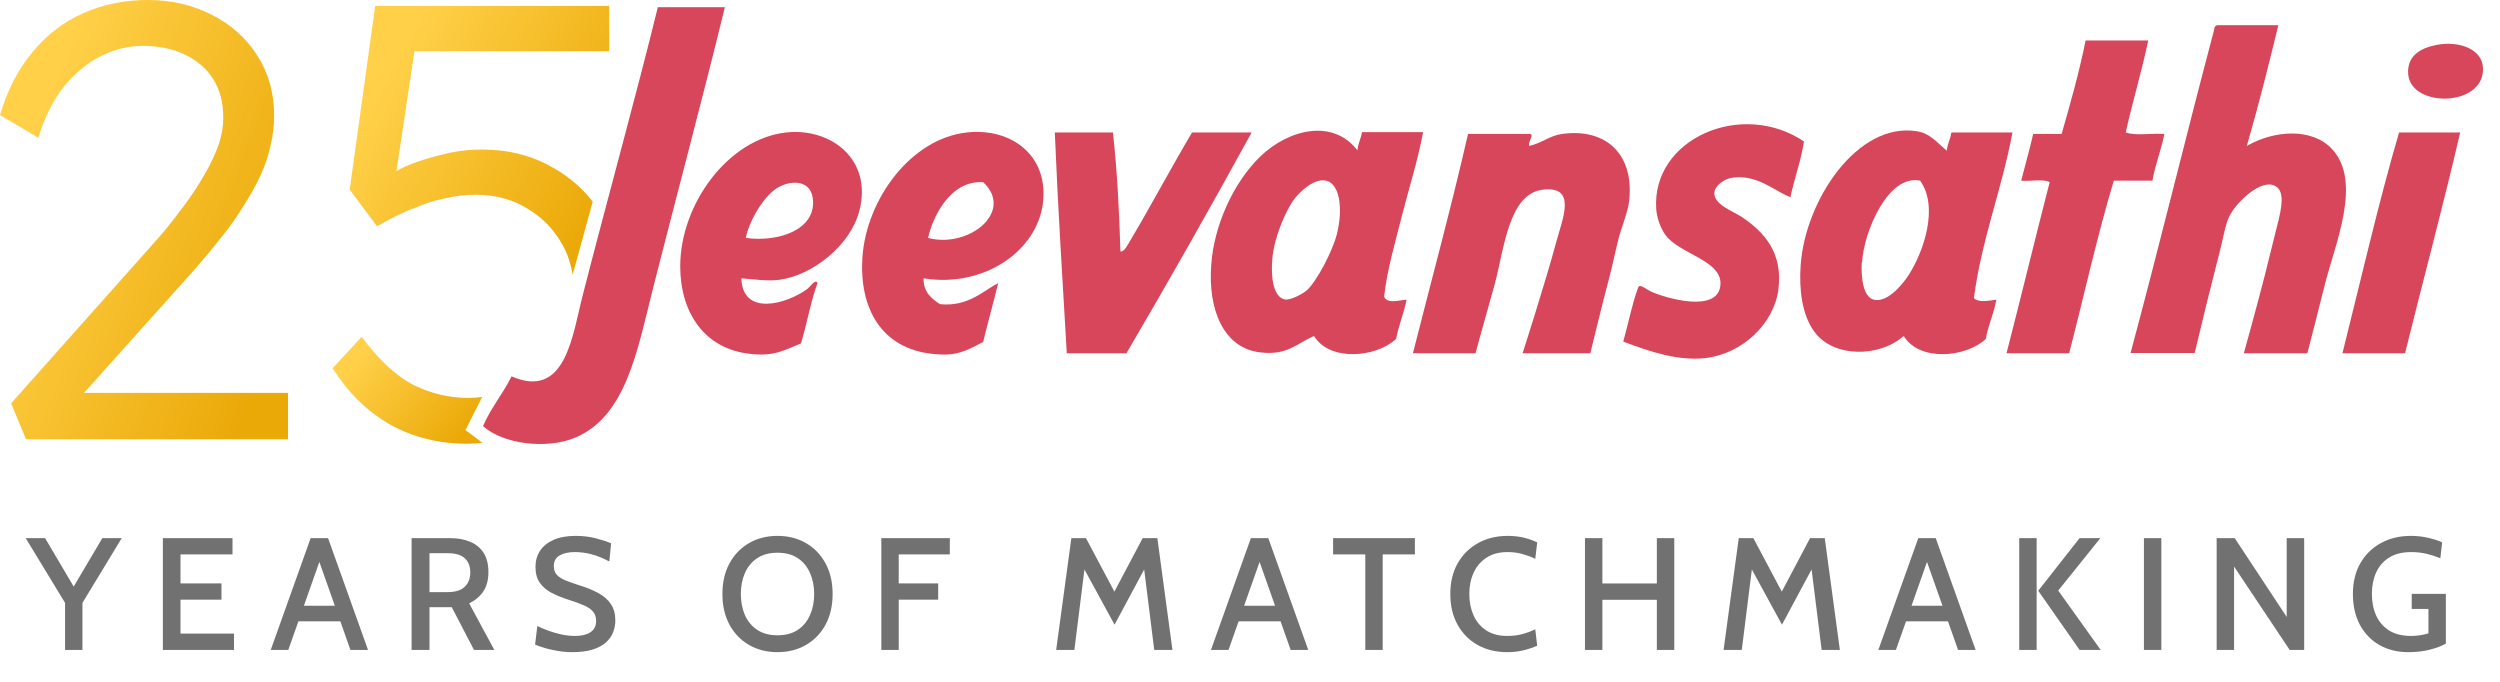
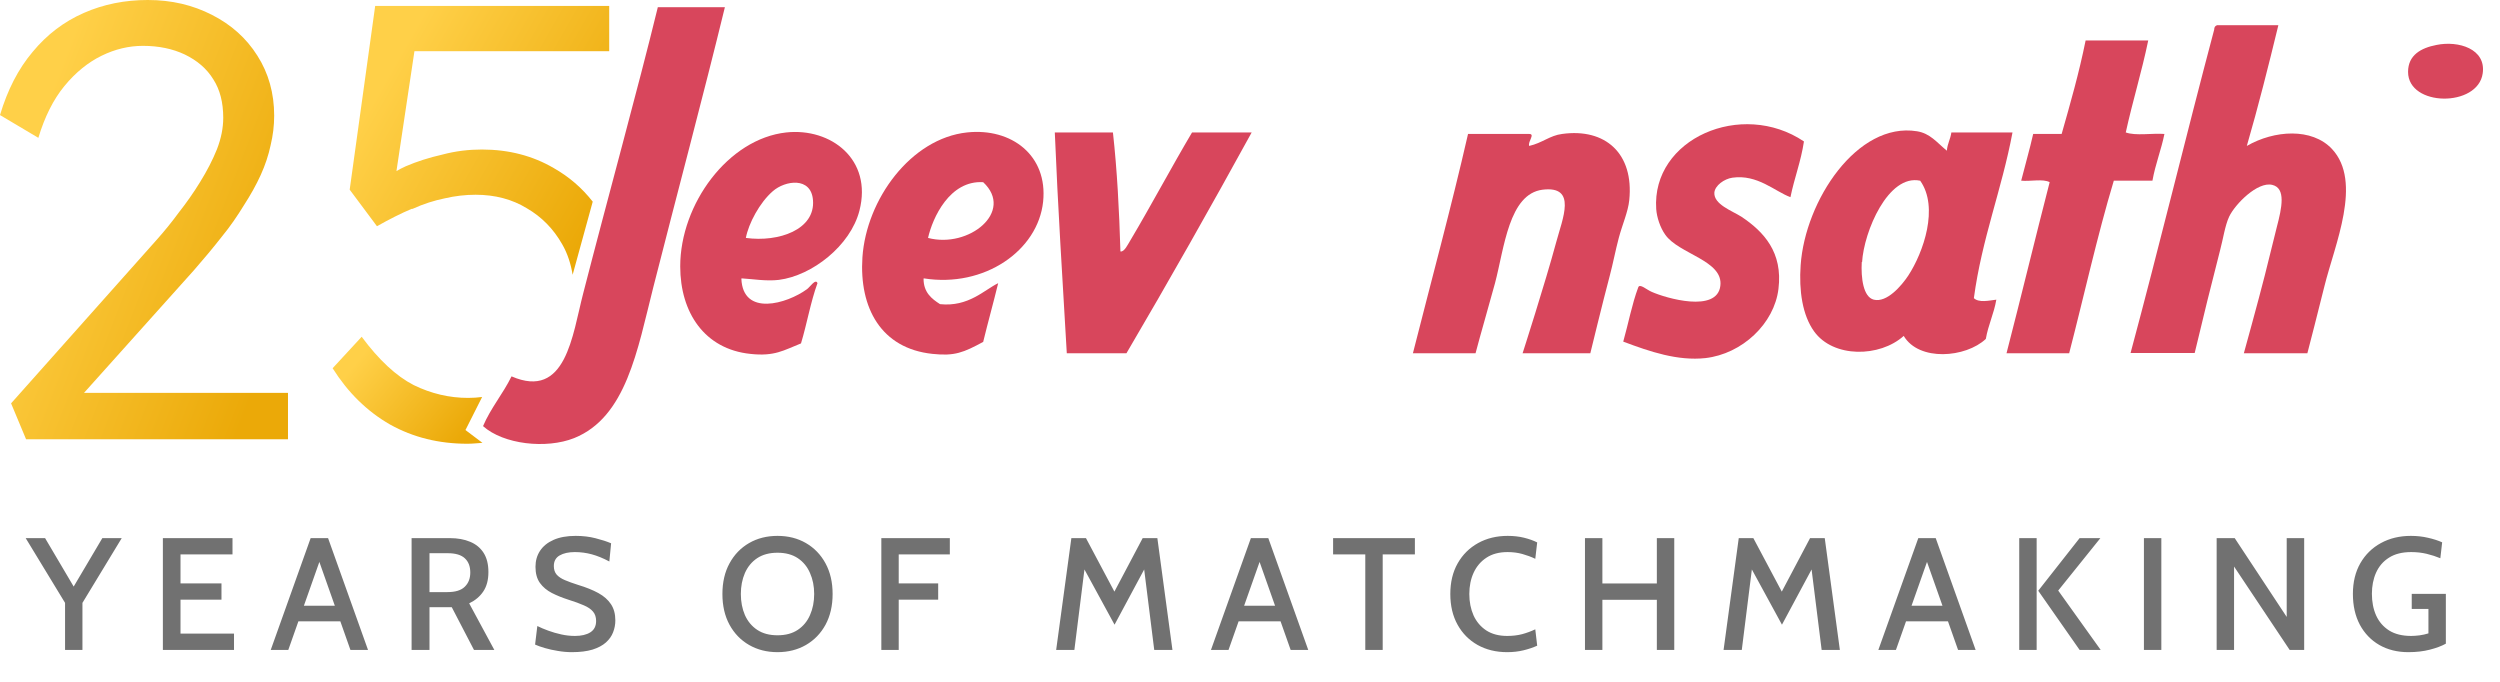
<svg xmlns="http://www.w3.org/2000/svg" width="88" height="24" viewBox="0 0 88 24" fill="none">
  <g clip-path="url(#clip0_299_1046)">
    <path d="M2.29 22.877V21.221L0.904 18.942H1.587L2.737 20.89H2.45L3.602 18.942H4.285L2.902 21.221V22.877H2.29ZM5.733 22.877V18.942H8.184V19.515H6.354V20.535H7.796V21.109H6.354V22.303H8.237V22.877H5.733ZM12.076 21.87H10.407V21.322H12.076V21.87ZM11.157 19.54H11.326L10.148 22.877H9.53L10.935 18.942H11.548L12.954 22.877H12.335L11.157 19.54ZM14.488 22.877V18.942H15.835C16.108 18.942 16.346 18.985 16.549 19.071C16.753 19.155 16.911 19.285 17.024 19.462C17.136 19.638 17.192 19.863 17.192 20.136C17.192 20.413 17.132 20.641 17.012 20.819C16.895 20.995 16.729 21.135 16.515 21.238L17.4 22.877H16.684L15.902 21.373C15.897 21.373 15.892 21.373 15.888 21.373C15.884 21.373 15.88 21.373 15.874 21.373H15.118V22.877H14.488ZM15.118 20.842H15.75C16.03 20.842 16.233 20.779 16.36 20.653C16.49 20.528 16.554 20.361 16.554 20.153C16.554 19.938 16.491 19.771 16.363 19.653C16.236 19.533 16.035 19.473 15.762 19.473H15.118V20.842ZM20.131 22.956C19.97 22.956 19.806 22.942 19.639 22.913C19.474 22.887 19.321 22.853 19.181 22.812C19.04 22.771 18.925 22.73 18.835 22.689L18.914 22.036C19.028 22.093 19.156 22.147 19.299 22.199C19.443 22.252 19.595 22.296 19.754 22.331C19.913 22.367 20.075 22.385 20.238 22.385C20.464 22.385 20.645 22.343 20.78 22.258C20.915 22.172 20.983 22.039 20.983 21.859C20.983 21.724 20.947 21.615 20.876 21.53C20.804 21.444 20.697 21.37 20.552 21.308C20.41 21.245 20.228 21.178 20.007 21.109C19.795 21.041 19.601 20.963 19.425 20.873C19.251 20.783 19.111 20.666 19.006 20.521C18.901 20.375 18.849 20.185 18.849 19.951C18.849 19.739 18.902 19.552 19.009 19.389C19.118 19.224 19.277 19.095 19.487 19.003C19.697 18.91 19.956 18.863 20.266 18.863C20.517 18.863 20.75 18.891 20.966 18.947C21.183 19.002 21.365 19.061 21.511 19.124L21.449 19.765C21.232 19.649 21.026 19.565 20.831 19.512C20.638 19.46 20.439 19.433 20.235 19.433C20.014 19.433 19.835 19.473 19.698 19.552C19.563 19.63 19.495 19.755 19.495 19.925C19.495 20.049 19.528 20.149 19.594 20.226C19.66 20.301 19.756 20.366 19.883 20.42C20.011 20.474 20.166 20.531 20.35 20.589C20.629 20.673 20.866 20.769 21.061 20.875C21.256 20.982 21.404 21.113 21.505 21.266C21.608 21.42 21.66 21.61 21.66 21.837C21.66 21.983 21.634 22.122 21.581 22.256C21.531 22.389 21.446 22.509 21.328 22.615C21.21 22.72 21.053 22.804 20.856 22.866C20.661 22.925 20.419 22.956 20.131 22.956ZM27.368 22.956C26.994 22.956 26.66 22.871 26.368 22.703C26.075 22.534 25.846 22.297 25.679 21.991C25.512 21.684 25.429 21.323 25.429 20.909C25.429 20.495 25.512 20.135 25.679 19.83C25.846 19.523 26.075 19.285 26.368 19.116C26.66 18.947 26.994 18.863 27.368 18.863C27.743 18.863 28.077 18.947 28.369 19.116C28.661 19.285 28.891 19.523 29.058 19.83C29.224 20.135 29.308 20.495 29.308 20.909C29.308 21.323 29.224 21.684 29.058 21.991C28.891 22.297 28.661 22.534 28.369 22.703C28.077 22.871 27.743 22.956 27.368 22.956ZM27.368 22.362C27.653 22.362 27.891 22.299 28.082 22.171C28.273 22.044 28.417 21.87 28.512 21.651C28.61 21.43 28.659 21.183 28.659 20.909C28.659 20.636 28.61 20.389 28.512 20.17C28.417 19.949 28.273 19.774 28.082 19.647C27.891 19.52 27.653 19.456 27.368 19.456C27.084 19.456 26.846 19.52 26.654 19.647C26.463 19.774 26.319 19.949 26.221 20.17C26.126 20.389 26.078 20.636 26.078 20.909C26.078 21.183 26.126 21.43 26.221 21.651C26.319 21.87 26.463 22.044 26.654 22.171C26.846 22.299 27.084 22.362 27.368 22.362ZM31.023 22.877V18.942H33.434V19.515H31.635V20.535H33.024V21.109H31.635V22.877H31.023ZM37.177 22.877L37.712 18.942H38.226L39.227 20.825L40.222 18.942H40.739L41.27 22.877H40.629L40.241 19.774L40.404 19.805L39.232 21.989L38.043 19.807L38.206 19.776L37.818 22.877H37.177ZM45.173 21.87H43.503V21.322H45.173V21.87ZM44.253 19.54H44.422L43.244 22.877H42.626L44.031 18.942H44.644L46.05 22.877H45.431L44.253 19.54ZM48.058 22.877V19.515H46.925V18.942H49.804V19.515H48.671V22.877H48.058ZM53.05 22.956C52.66 22.956 52.314 22.871 52.012 22.703C51.712 22.534 51.477 22.297 51.307 21.991C51.136 21.684 51.051 21.323 51.051 20.909C51.051 20.495 51.137 20.135 51.31 19.83C51.484 19.523 51.724 19.285 52.029 19.116C52.335 18.947 52.682 18.863 53.072 18.863C53.274 18.863 53.465 18.884 53.643 18.927C53.821 18.971 53.976 19.026 54.109 19.093L54.042 19.67C53.901 19.602 53.75 19.546 53.589 19.501C53.428 19.456 53.254 19.433 53.066 19.433C52.77 19.433 52.523 19.499 52.324 19.63C52.126 19.759 51.975 19.936 51.872 20.159C51.771 20.38 51.72 20.63 51.72 20.909C51.72 21.188 51.77 21.439 51.869 21.663C51.97 21.884 52.119 22.06 52.316 22.191C52.515 22.32 52.76 22.385 53.052 22.385C53.245 22.385 53.421 22.364 53.578 22.323C53.737 22.28 53.892 22.223 54.042 22.152L54.109 22.728C53.965 22.793 53.804 22.848 53.626 22.891C53.45 22.934 53.258 22.956 53.05 22.956ZM55.791 22.877V18.942H56.404V20.538H58.321V18.942H58.934V22.877H58.321V21.114H56.404V22.877H55.791ZM60.67 22.877L61.204 18.942H61.718L62.719 20.825L63.714 18.942H64.231L64.763 22.877H64.122L63.734 19.774L63.897 19.805L62.725 21.989L61.536 19.807L61.699 19.776L61.311 22.877H60.67ZM68.665 21.87H66.995V21.322H68.665V21.87ZM67.746 19.54H67.915L66.737 22.877H66.118L67.524 18.942H68.137L69.542 22.877H68.924L67.746 19.54ZM73.202 22.877L71.746 20.794L73.202 18.942H73.933L72.449 20.788L73.944 22.877H73.202ZM71.077 22.877V18.942H71.69V22.877H71.077ZM75.466 22.877V18.942H76.079V22.877H75.466ZM78.026 22.877V18.942H78.662L80.492 21.716V18.942H81.107V22.877H80.596L78.639 19.942V22.877H78.026ZM84.772 22.956C84.386 22.956 84.046 22.871 83.752 22.703C83.46 22.534 83.231 22.296 83.066 21.989C82.903 21.681 82.822 21.32 82.822 20.904C82.822 20.491 82.909 20.132 83.083 19.827C83.259 19.52 83.501 19.283 83.808 19.116C84.116 18.947 84.468 18.863 84.865 18.863C85.075 18.863 85.276 18.885 85.467 18.93C85.658 18.973 85.824 19.027 85.964 19.09L85.9 19.65C85.751 19.588 85.592 19.537 85.422 19.495C85.251 19.454 85.069 19.433 84.874 19.433C84.557 19.433 84.296 19.499 84.092 19.63C83.888 19.759 83.736 19.936 83.637 20.159C83.539 20.38 83.491 20.627 83.491 20.901C83.491 21.187 83.54 21.442 83.64 21.665C83.741 21.888 83.894 22.064 84.098 22.194C84.302 22.321 84.56 22.385 84.871 22.385C84.955 22.385 85.053 22.378 85.163 22.365C85.274 22.35 85.38 22.327 85.481 22.295V21.435H84.893V20.904H86.094V22.657C85.945 22.74 85.758 22.81 85.531 22.868C85.305 22.927 85.052 22.956 84.772 22.956Z" fill="#717171" />
    <path fill-rule="evenodd" clip-rule="evenodd" d="M80.196 0.896C79.848 2.331 79.489 3.755 79.088 5.137C80.059 4.578 81.377 4.493 82.084 5.242C83.171 6.402 82.179 8.618 81.82 10.073C81.694 10.601 81.219 12.436 81.219 12.436H78.983C78.983 12.436 79.489 10.611 79.721 9.693C79.848 9.208 79.975 8.649 80.143 7.995C80.323 7.31 80.47 6.624 79.985 6.508C79.468 6.381 78.677 7.183 78.466 7.626C78.319 7.942 78.255 8.407 78.15 8.797C77.865 9.904 77.527 11.265 77.253 12.425H74.996C75.998 8.702 76.947 4.778 77.939 1.044C77.939 0.949 77.981 0.907 78.044 0.886H80.196V0.896Z" fill="#D8465C" />
    <path fill-rule="evenodd" clip-rule="evenodd" d="M75.618 1.424C75.386 2.542 75.07 3.554 74.827 4.662C75.175 4.788 75.756 4.683 76.188 4.715C76.072 5.284 75.872 5.769 75.766 6.36H74.406C73.825 8.29 73.351 10.442 72.834 12.436H70.629C71.136 10.474 71.642 8.375 72.148 6.413C71.916 6.286 71.463 6.392 71.146 6.36C71.283 5.812 71.442 5.274 71.568 4.715H72.57C72.876 3.639 73.182 2.573 73.414 1.424H75.618Z" fill="#D8465C" />
    <path fill-rule="evenodd" clip-rule="evenodd" d="M85.766 1.582C86.536 1.424 87.517 1.719 87.391 2.584C87.222 3.786 84.764 3.765 84.764 2.531C84.764 1.94 85.218 1.687 85.766 1.582Z" fill="#D8465C" />
    <path fill-rule="evenodd" clip-rule="evenodd" d="M63.499 4.979C63.393 5.685 63.161 6.265 63.024 6.94C62.476 6.74 61.864 6.128 60.978 6.255C60.693 6.297 60.366 6.529 60.345 6.782C60.324 7.194 60.957 7.415 61.294 7.626C62.085 8.153 62.761 8.881 62.602 10.168C62.455 11.392 61.326 12.457 60.029 12.605C59.058 12.71 58.088 12.383 57.138 12.025C57.318 11.392 57.444 10.706 57.666 10.115C57.718 9.968 57.961 10.2 58.141 10.274C58.636 10.495 60.44 11.023 60.556 10.063C60.672 9.166 59.09 8.945 58.615 8.259C58.436 8.006 58.32 7.647 58.299 7.362C58.13 4.884 61.305 3.502 63.499 4.979Z" fill="#D8465C" />
-     <path fill-rule="evenodd" clip-rule="evenodd" d="M47.782 5.284C47.803 5.041 47.909 4.883 47.941 4.651H50.092C49.913 5.642 49.596 6.613 49.354 7.573C49.111 8.543 48.827 9.482 48.721 10.442C48.827 10.706 49.248 10.568 49.512 10.547C49.417 11.033 49.238 11.433 49.143 11.929C48.436 12.594 46.791 12.731 46.253 11.824C45.641 12.098 45.303 12.52 44.365 12.404C43.057 12.256 42.519 10.885 42.635 9.324C42.73 7.952 43.405 6.434 44.365 5.505C45.377 4.535 46.928 4.176 47.782 5.294V5.284ZM45.578 6.982C45.261 7.393 44.85 8.353 44.787 9.102C44.723 9.809 44.839 10.442 45.209 10.537C45.43 10.589 45.873 10.326 46 10.22C46.348 9.904 46.896 8.86 47.054 8.258C47.286 7.362 47.181 6.307 46.527 6.349C46.158 6.37 45.768 6.75 45.578 6.982Z" fill="#D8465C" />
    <path fill-rule="evenodd" clip-rule="evenodd" d="M68.53 5.295C68.551 5.053 68.657 4.894 68.688 4.662H70.84C70.46 6.688 69.764 8.386 69.48 10.495C69.659 10.664 70.007 10.58 70.271 10.548C70.186 11.044 69.986 11.434 69.901 11.93C69.195 12.594 67.549 12.732 67.011 11.824C66.167 12.584 64.532 12.605 63.857 11.666C63.446 11.097 63.319 10.232 63.383 9.335C63.541 7.057 65.376 4.283 67.475 4.62C67.939 4.694 68.161 5 68.53 5.306V5.295ZM65.534 9.219C65.503 9.789 65.587 10.453 65.956 10.548C66.421 10.664 66.937 10.052 67.169 9.704C67.707 8.882 68.256 7.299 67.591 6.361C66.463 6.118 65.608 8.154 65.545 9.23L65.534 9.219Z" fill="#D8465C" />
    <path fill-rule="evenodd" clip-rule="evenodd" d="M26.096 9.81C26.149 11.149 27.699 10.696 28.406 10.179C28.501 10.116 28.712 9.789 28.775 9.968C28.532 10.633 28.406 11.392 28.195 12.088C27.583 12.331 27.267 12.552 26.412 12.457C24.799 12.289 23.944 11.002 23.944 9.377C23.944 7.183 25.632 4.884 27.678 4.662C29.25 4.494 30.716 5.612 30.252 7.415C29.935 8.65 28.585 9.704 27.414 9.852C26.971 9.905 26.486 9.82 26.107 9.799L26.096 9.81ZM28.617 7.046C28.554 6.213 27.636 6.35 27.203 6.73C26.739 7.131 26.349 7.869 26.254 8.375C27.414 8.534 28.701 8.08 28.617 7.046Z" fill="#D8465C" />
    <path fill-rule="evenodd" clip-rule="evenodd" d="M32.509 9.81C32.509 10.295 32.794 10.517 33.089 10.706C34.091 10.812 34.651 10.2 35.136 9.968C34.967 10.664 34.777 11.339 34.608 12.035C33.923 12.405 33.606 12.542 32.826 12.457C31.011 12.268 30.241 10.833 30.357 9.061C30.494 7.015 32.066 4.873 34.039 4.662C35.61 4.494 36.887 5.475 36.718 7.099C36.538 8.818 34.651 10.137 32.52 9.799L32.509 9.81ZM32.667 8.375C34.102 8.755 35.716 7.447 34.608 6.413C33.427 6.34 32.826 7.669 32.667 8.375Z" fill="#D8465C" />
    <path fill-rule="evenodd" clip-rule="evenodd" d="M39.175 4.662C39.323 5.991 39.397 7.415 39.439 8.85C39.576 8.881 39.703 8.597 39.808 8.428C40.505 7.257 41.253 5.854 41.96 4.662H44.059C42.635 7.257 41.137 9.905 39.65 12.436H37.551C37.403 9.894 37.235 7.246 37.129 4.662C37.815 4.662 38.49 4.662 39.175 4.662Z" fill="#D8465C" />
-     <path fill-rule="evenodd" clip-rule="evenodd" d="M86.599 4.662C85.998 7.257 85.291 9.873 84.658 12.436H82.454C83.097 9.873 83.719 7.151 84.447 4.662H86.599Z" fill="#D8465C" />
    <path fill-rule="evenodd" clip-rule="evenodd" d="M53.827 4.715C54.048 4.715 53.774 4.979 53.827 5.137C54.291 5.032 54.555 4.768 54.987 4.715C56.506 4.504 57.519 5.401 57.35 7.046C57.308 7.458 57.107 7.901 56.981 8.375C56.865 8.808 56.78 9.272 56.664 9.704C56.422 10.612 55.979 12.436 55.979 12.436H53.595C53.595 12.436 54.386 9.979 54.776 8.534C54.998 7.7 55.525 6.53 54.301 6.677C53.11 6.825 52.951 8.734 52.624 9.968C52.392 10.823 52.118 11.751 51.939 12.436H49.734C50.378 9.894 51.084 7.3 51.675 4.715C52.392 4.715 53.11 4.715 53.827 4.715Z" fill="#D8465C" />
    <path fill-rule="evenodd" clip-rule="evenodd" d="M23.153 0.253H25.516C24.777 3.291 23.796 6.962 22.995 10.116C22.436 12.32 22.046 14.683 20.21 15.421C19.229 15.812 17.721 15.643 17.003 14.999C17.278 14.356 17.7 13.871 18.006 13.248C19.925 14.082 20.147 11.793 20.526 10.337C21.36 7.089 22.467 3.08 23.153 0.264V0.253Z" fill="#D8465C" />
    <path d="M0.918 15.463L0.39 14.198L5.527 8.428C5.77 8.154 6.033 7.837 6.287 7.489C6.561 7.141 6.814 6.782 7.046 6.403C7.289 6.012 7.489 5.622 7.637 5.253C7.784 4.873 7.858 4.504 7.858 4.145C7.858 3.607 7.742 3.154 7.51 2.795C7.278 2.415 6.941 2.131 6.508 1.92C6.086 1.719 5.59 1.614 5.031 1.614C4.536 1.614 4.05 1.73 3.576 1.962C3.101 2.194 2.658 2.553 2.268 3.027C1.878 3.502 1.572 4.114 1.35 4.852L0 4.05C0.264 3.164 0.643 2.426 1.15 1.825C1.656 1.213 2.257 0.759 2.953 0.454C3.65 0.148 4.399 0 5.2 0C6.044 0 6.793 0.179 7.468 0.527C8.133 0.865 8.67 1.34 9.061 1.962C9.451 2.574 9.651 3.28 9.651 4.072C9.651 4.42 9.609 4.768 9.525 5.116C9.451 5.464 9.335 5.812 9.177 6.16C9.019 6.508 8.818 6.867 8.586 7.225C8.365 7.584 8.111 7.964 7.806 8.333C7.51 8.713 7.183 9.103 6.825 9.514L2.447 14.398L2.183 13.828H10.137V15.463H0.918Z" fill="url(#paint0_linear_299_1046)" />
    <path d="M14.524 7.351C14.915 7.172 15.294 7.056 15.653 6.982C16.012 6.898 16.381 6.855 16.74 6.855C17.425 6.855 18.026 7.014 18.543 7.33C19.071 7.636 19.482 8.058 19.788 8.596C19.978 8.923 20.094 9.292 20.157 9.672L20.864 7.098C20.484 6.613 20.031 6.223 19.493 5.917C18.754 5.484 17.91 5.263 16.961 5.263C16.508 5.263 16.043 5.315 15.569 5.442C15.105 5.547 14.672 5.685 14.282 5.853C14.166 5.906 14.06 5.959 13.955 6.022L14.588 1.803H21.444V0.21H13.206L12.309 6.676L13.269 7.963C13.702 7.72 14.113 7.509 14.493 7.351H14.524Z" fill="url(#paint1_linear_299_1046)" />
    <path d="M16.391 15.124L16.971 13.974C16.813 13.995 16.644 14.006 16.476 14.006C15.822 14.006 15.178 13.858 14.556 13.552C13.944 13.236 13.332 12.666 12.731 11.854L11.708 12.962C12.246 13.816 12.921 14.481 13.733 14.945C14.545 15.398 15.452 15.62 16.454 15.62C16.634 15.62 16.813 15.599 16.982 15.588L16.381 15.135L16.391 15.124Z" fill="url(#paint2_linear_299_1046)" />
  </g>
  <defs>
    <linearGradient id="paint0_linear_299_1046" x1="8.716" y1="14.425" x2="-2.709" y2="10.005" gradientUnits="userSpaceOnUse">
      <stop stop-color="#EBA908" />
      <stop offset="0.859" stop-color="#FFD048" />
    </linearGradient>
    <linearGradient id="paint1_linear_299_1046" x1="20.164" y1="9.036" x2="11.228" y2="3.945" gradientUnits="userSpaceOnUse">
      <stop stop-color="#EBA908" />
      <stop offset="0.859" stop-color="#FFD048" />
    </linearGradient>
    <linearGradient id="paint2_linear_299_1046" x1="16.243" y1="15.367" x2="12.183" y2="12.011" gradientUnits="userSpaceOnUse">
      <stop stop-color="#EBA908" />
      <stop offset="0.859" stop-color="#FFD048" />
    </linearGradient>
    <clipPath id="clip0_299_1046">
      <rect width="87.548" height="23.206" fill="white" />
    </clipPath>
  </defs>
</svg>